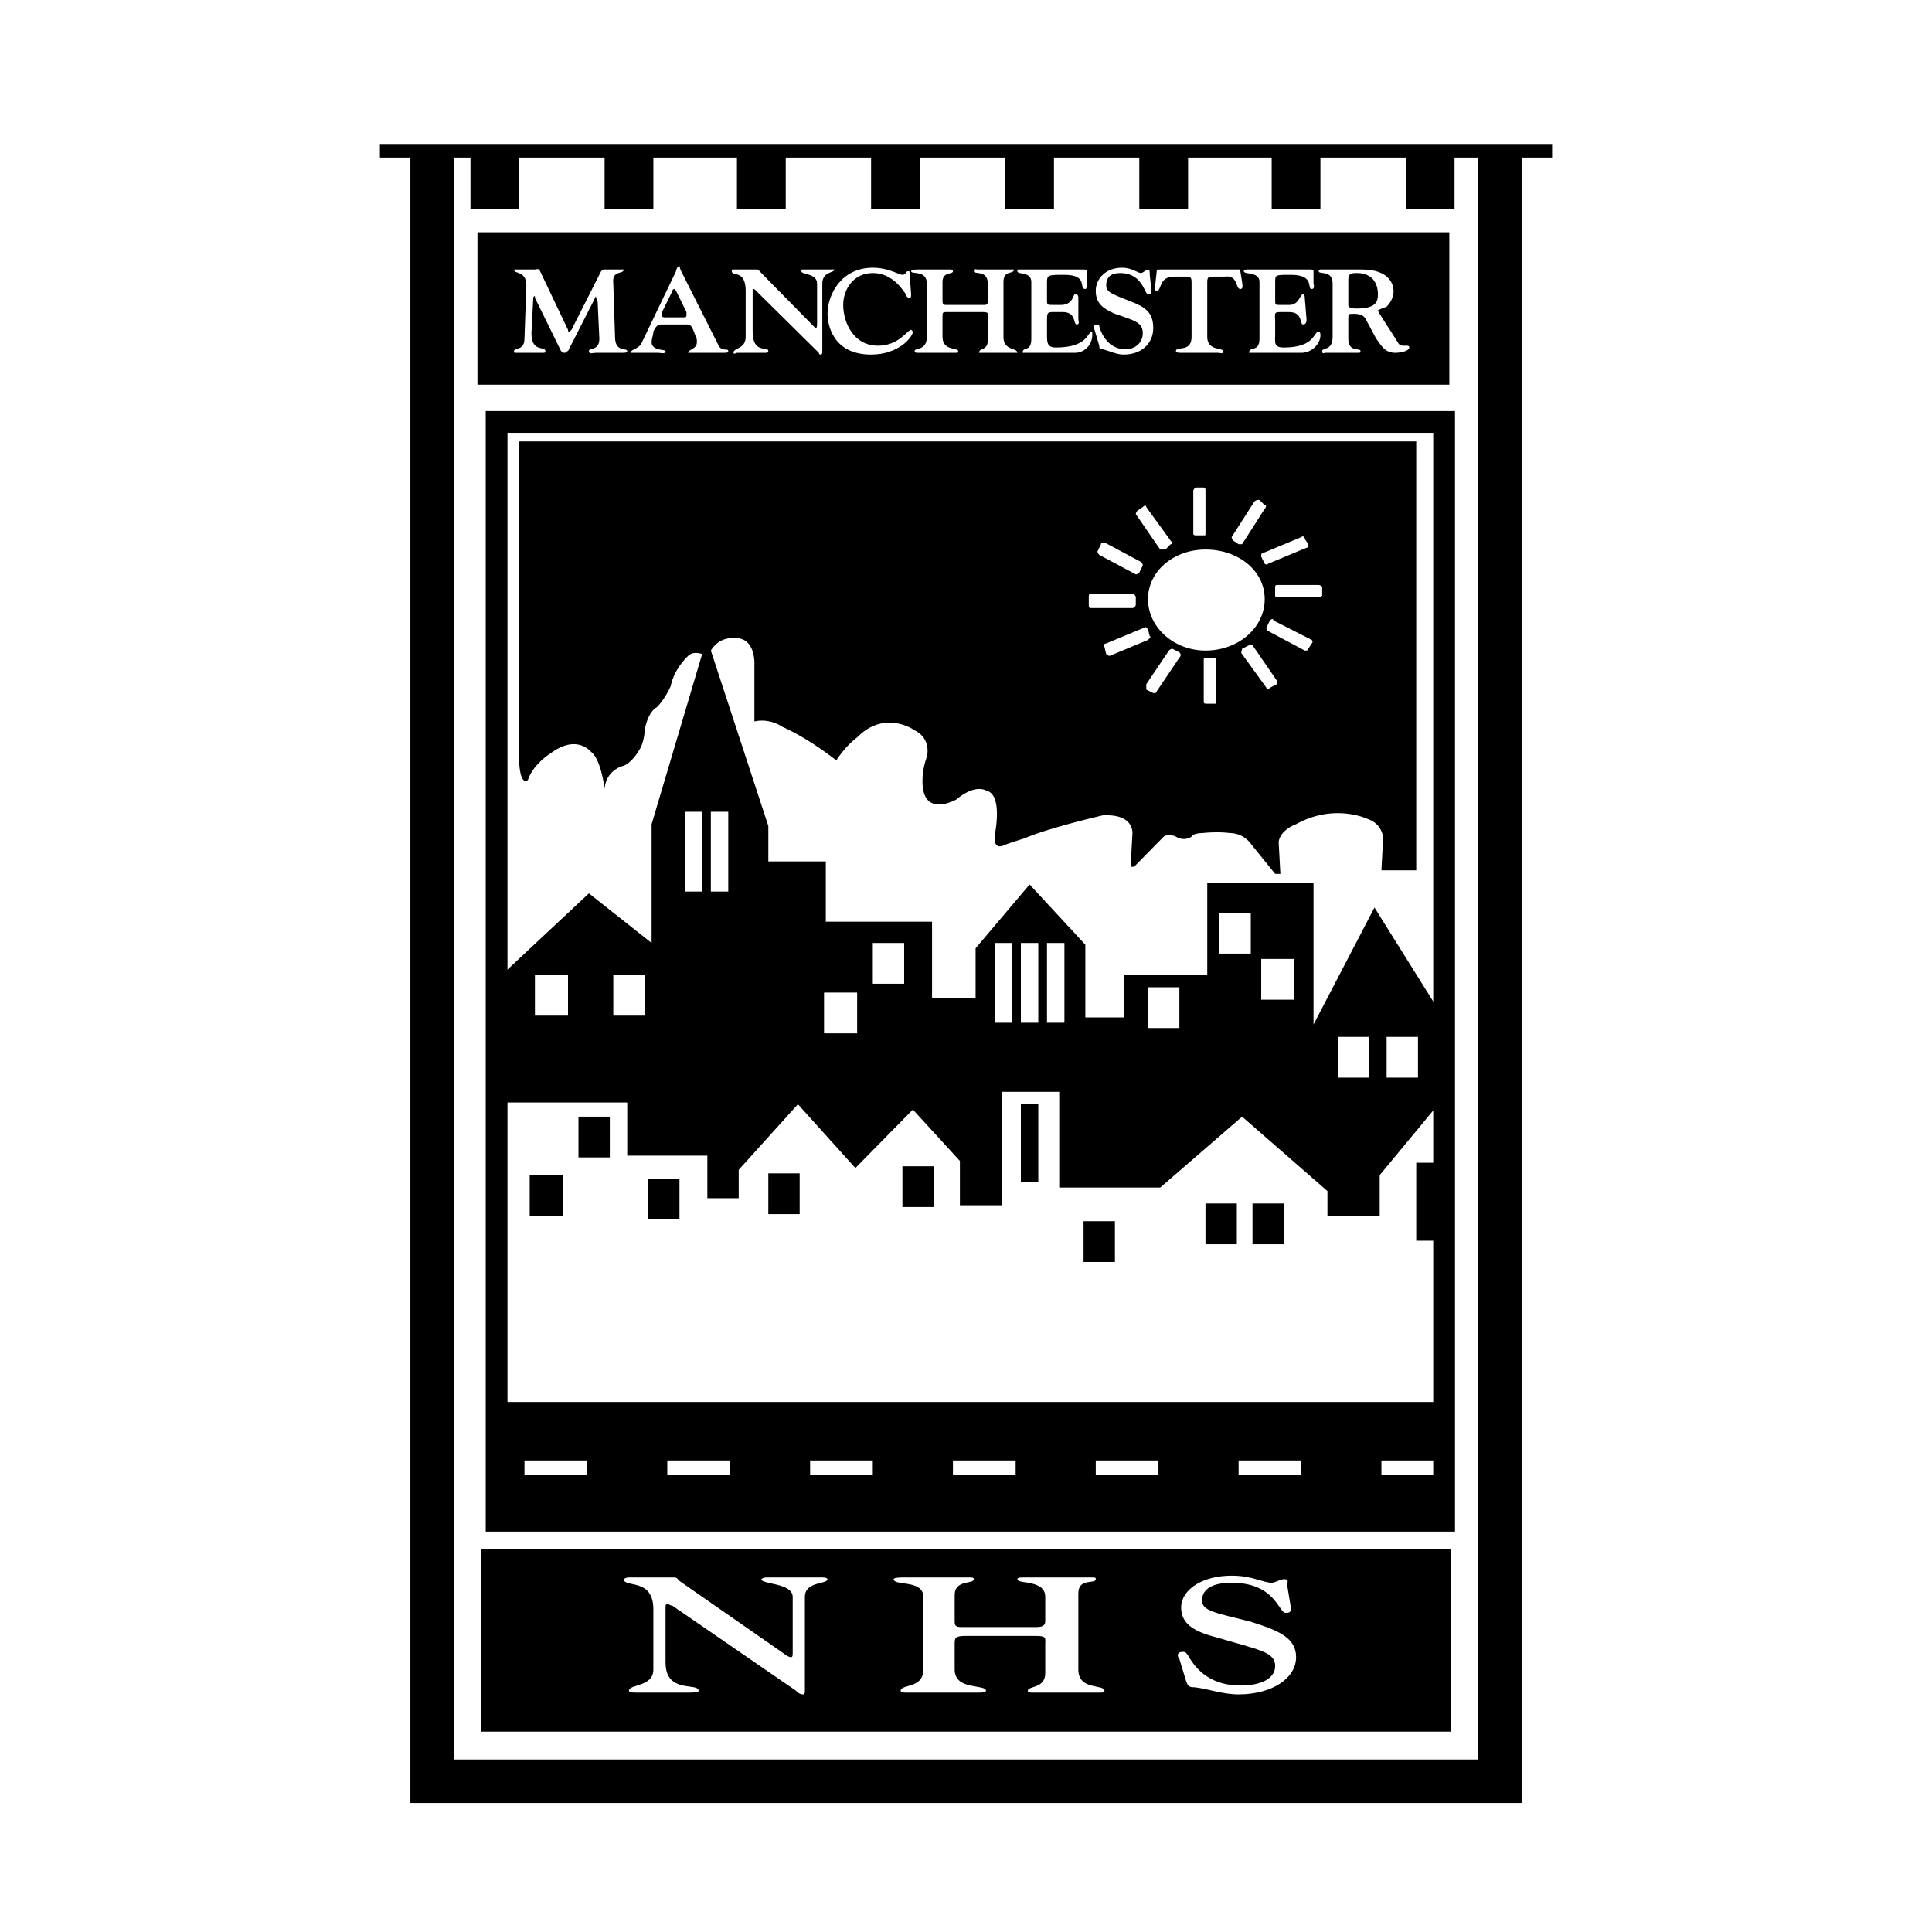
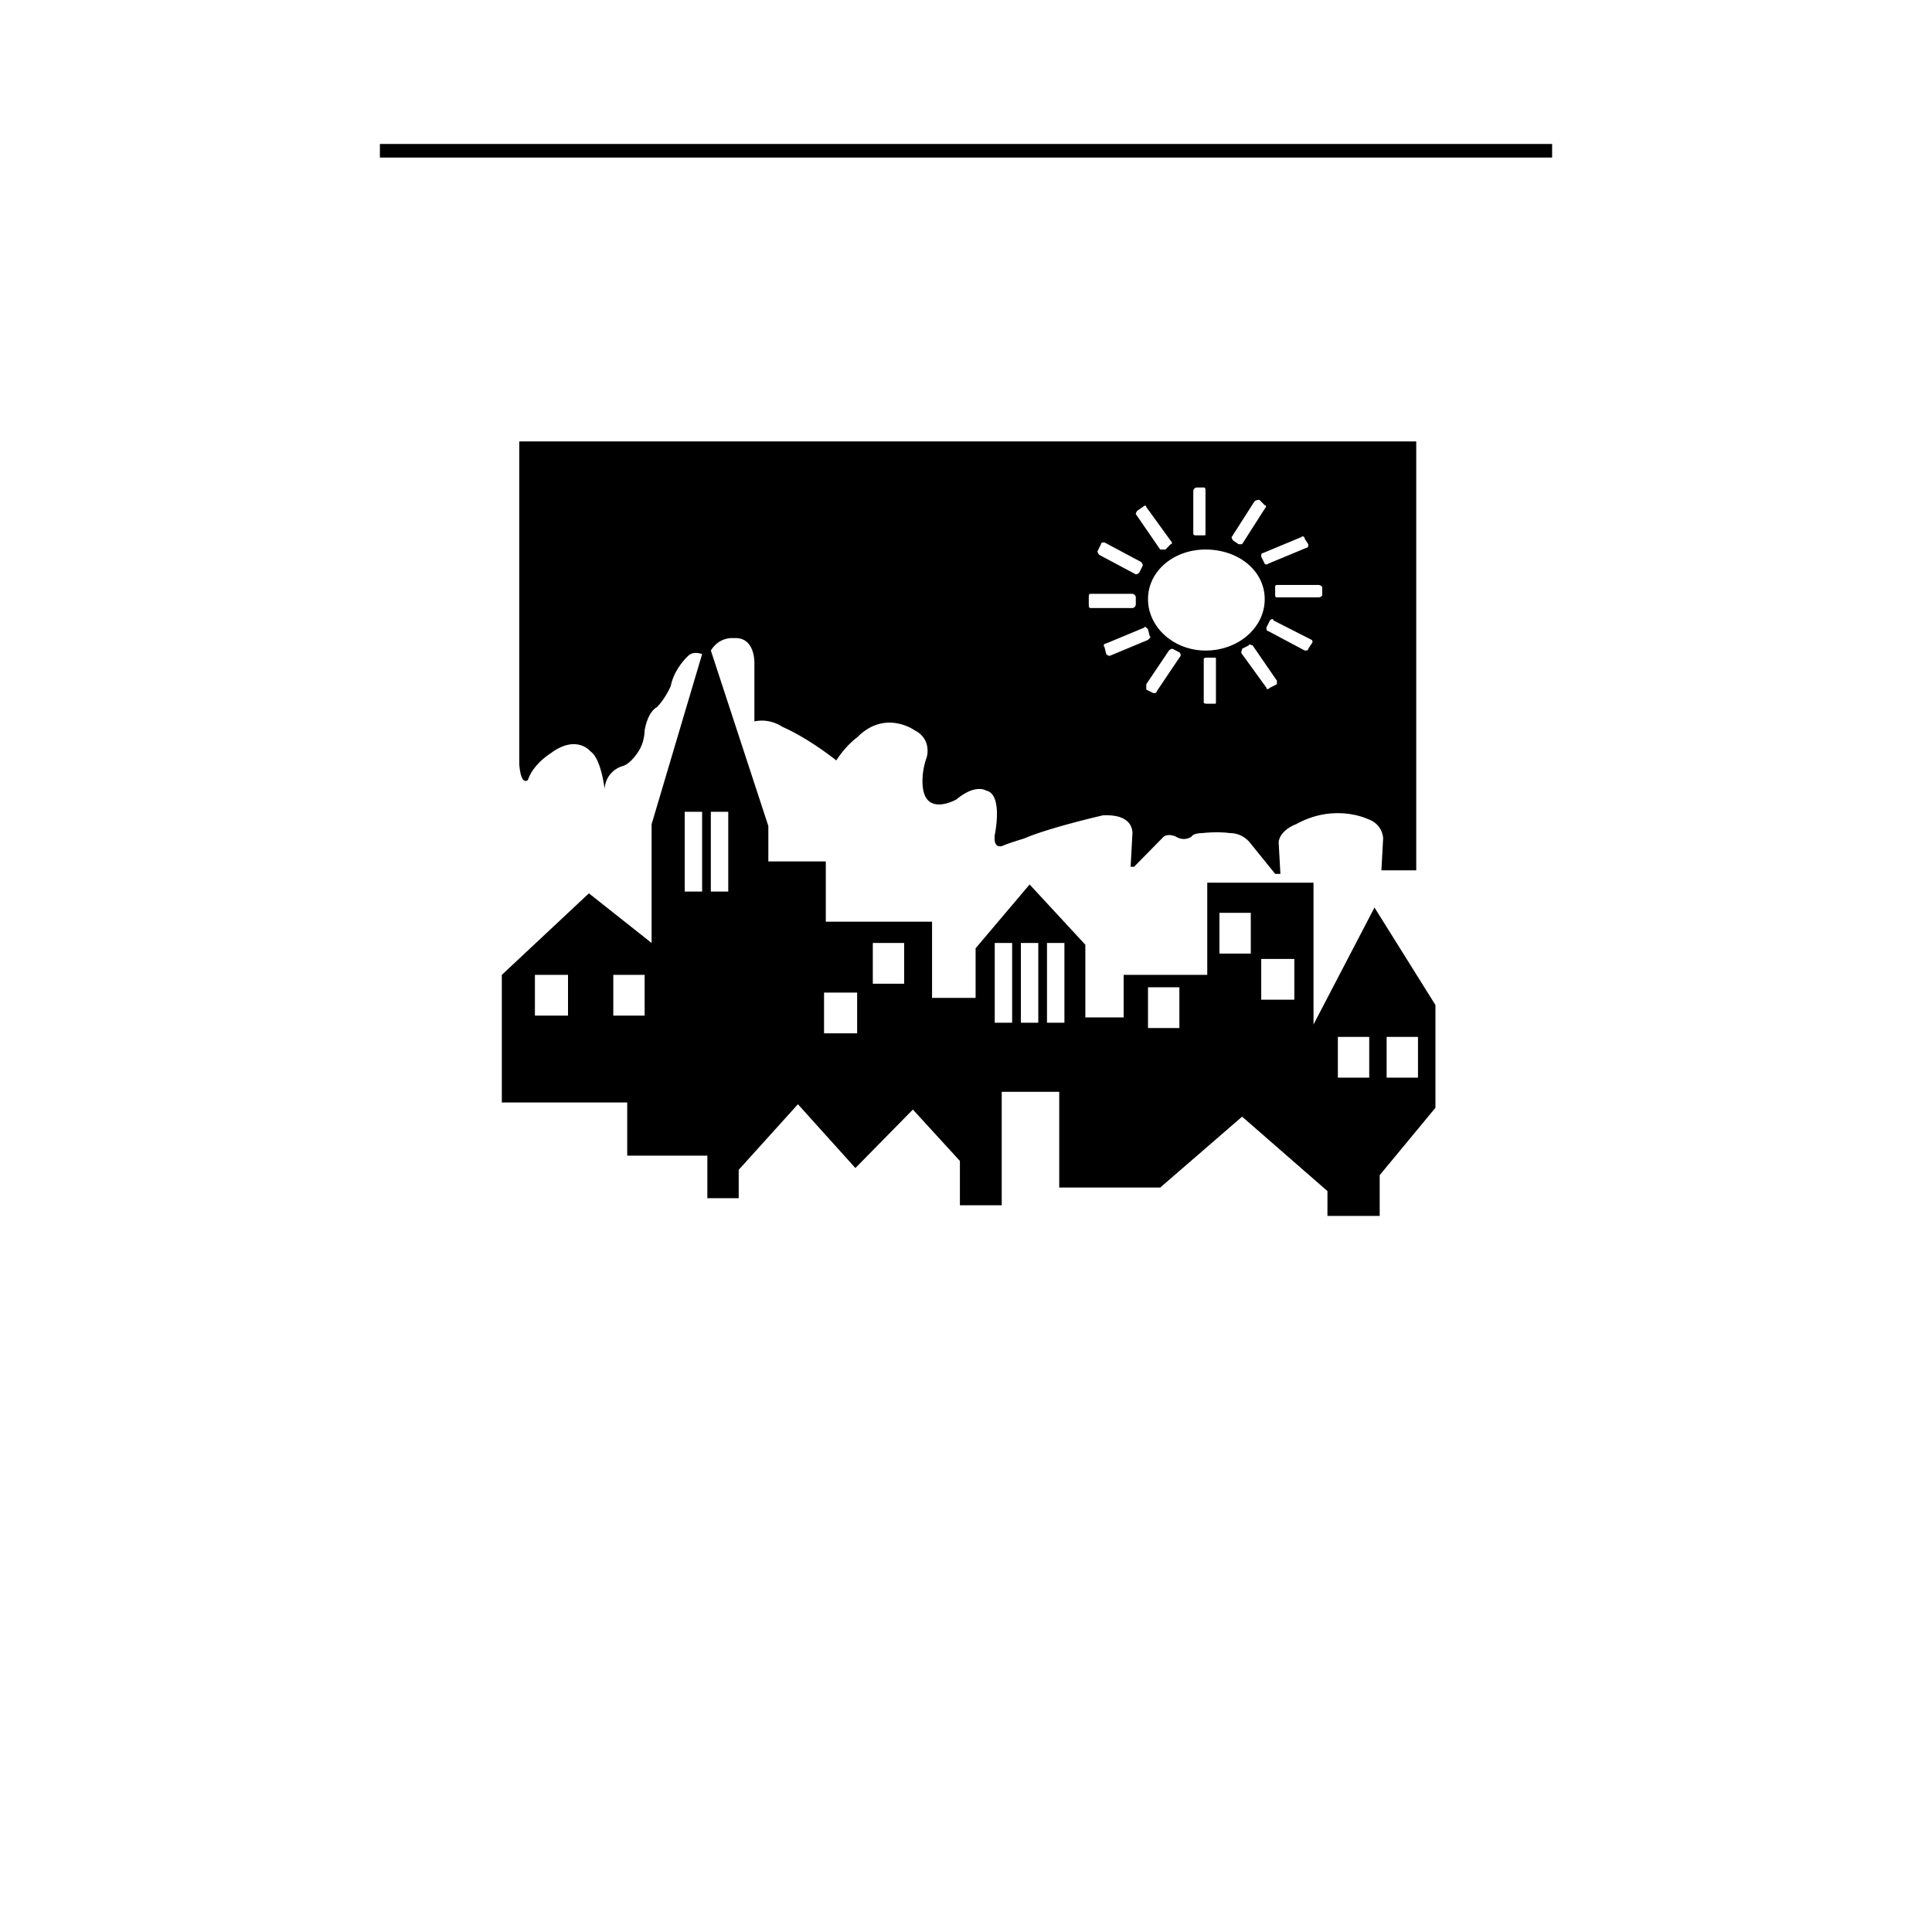
<svg xmlns="http://www.w3.org/2000/svg" width="2500" height="2500" viewBox="0 0 192.756 192.756">
  <path fill-rule="evenodd" clip-rule="evenodd" fill="#fff" d="M0 0h192.756v192.756H0V0z" />
-   <path fill-rule="evenodd" clip-rule="evenodd" d="M52.848 121.311h3.301v-4.069h-3.301v4.069zM57.713 115.475h3.128v-4.067h-3.128v4.067zM64.665 121.664h3.127v-4.066h-3.127v4.066zM76.655 121.133h3.127v-4.067h-3.127v4.067zM90.035 120.426h3.128v-4.067h-3.128v4.067zM108.107 125.906h3.129v-4.066h-3.129v4.066zM120.271 124.139h3.129v-4.067h-3.129v4.067zM124.963 124.139h3.129v-4.067h-3.129v4.067zM101.852 117.949h1.738v-7.779h-1.738v7.779zM141.299 123.785h1.738v-7.779h-1.738v7.779z" />
  <path d="M51.805 44.041h89.494v42.79h-3.475l.172-3.183s0-1.415-1.562-1.945c0 0-3.303-1.592-7.125.53 0 0-1.564.531-1.738 1.769l.174 3.183h-.521l-2.432-3.006s-.697-1.061-2.086-1.061c0 0-1.043-.177-2.781 0 0 0-.869 0-1.043.353 0 0-.693.531-1.562 0 0 0-.695-.353-1.217 0l-2.955 3.006h-.346l.174-3.183s.346-2.122-2.955-1.945c0 0-5.387 1.237-7.82 2.299 0 0-1.738.53-2.084.707 0 0-1.043.531-.869-1.061 0 0 .869-4.067-.869-4.42 0 0-1.043-.708-2.955.884 0 0-2.781 1.591-3.302-.884 0 0-.348-1.416.348-3.36 0 0 .521-1.768-1.216-2.652 0 0-2.955-2.123-5.735.707 0 0-1.042.707-2.085 2.299 0 0-2.607-2.122-5.387-3.359 0 0-1.216-.884-2.781-.531V66.32s.174-2.829-2.085-2.653c0 0-1.391-.176-2.259 1.238l5.735 17.505v3.536h5.734v6.012h10.6v7.603h4.345v-4.95l5.387-6.366 5.561 6.012v7.251h3.824v-4.244h8.34v-9.195h10.602v14.145l6.082-11.669 6.082 9.726v10.254l-5.562 6.719v4.068h-5.213v-2.477l-8.514-7.426-8.168 7.072h-10.078v-9.549h-5.736v11.316H95.77v-4.42l-4.692-5.127-5.735 5.834-5.734-6.365-5.908 6.543v2.83h-3.128v-4.244h-7.994v-5.305H50.067v-12.73l8.688-8.135 6.256 4.952V82.233l5.04-16.974s-.869-.354-1.39.176c0 0-1.391 1.238-1.738 3.006 0 0-.521 1.238-1.39 2.122 0 0-.869.354-1.216 2.299 0 0 0 1.06-.521 1.944 0 0-.695 1.238-1.564 1.591 0 0-1.738.354-1.912 2.298 0 0-.348-3.005-1.39-3.712 0 0-1.39-1.769-3.997.177 0 0-1.738 1.061-2.259 2.652 0 0-.694.708-.868-1.591v-32.18h-.001zm74.375 15.736c0-2.83-2.605-4.951-5.908-4.951-3.127 0-5.734 2.121-5.734 4.951 0 2.829 2.607 5.128 5.734 5.128 3.302 0 5.908-2.299 5.908-5.128zm-5.039 10.432c.174 0 .174 0 .174-.177V65.79c0-.177 0-.177-.174-.177h-.695c-.174 0-.348 0-.348.177v4.243c0 .177.174.177.348.177h.695v-.001zm-1.043-16.797c.174 0 .174 0 .174-.177v-4.243c0-.177 0-.354-.174-.354h-.695c-.172 0-.348.177-.348.354v4.243c0 .177.176.177.348.177h.695zm-6.778 6.189c0-.177-.174-.354-.346-.354h-4.172c-.174 0-.174.177-.174.354v.708c0 .177 0 .353.174.353h4.172c.172 0 .346-.176.346-.353v-.708zm18.596-1.061s-.176-.177-.348-.177h-4.172c-.174 0-.174.177-.174.177v.884s0 .177.174.177h4.172c.172 0 .348-.177.348-.177v-.884zm-5.736-2.299s.174.176.348 0l3.824-1.592c.174 0 .174-.176.174-.353l-.348-.531c0-.177-.174-.353-.348-.177l-3.824 1.592c-.174 0-.174.177-.174.354l.348.707zm-15.813 9.018a.536.536 0 0 0 .348.176l3.822-1.591c.174-.177.348-.354.174-.354l-.174-.708c-.174-.176-.348-.354-.348-.176l-3.822 1.591c-.174 0-.348.176-.174.354l.174.708zm15.987-2.653c0 .176 0 .354.174.354l3.65 1.945c.174 0 .348 0 .348-.177l.348-.53c.174-.177 0-.354 0-.354l-3.824-1.945c0-.177-.174-.177-.348 0l-.348.707zm-16.856-7.603s0 .177.174.354l3.648 1.945s.174 0 .348-.177l.348-.708s0-.176-.174-.353l-3.648-1.945c-.174 0-.348 0-.348.177l-.348.707zm3.996-4.067c-.174.177-.174.354-.174.354l2.434 3.537h.521l.521-.53c.174 0 .174-.177 0-.354l-2.434-3.359c0-.177-.174-.177-.348 0l-.52.352zm10.428 13.792c0 .177-.174.354 0 .531l2.432 3.359c0 .177.174.177.348 0l.695-.354v-.353l-2.434-3.537c-.172 0-.346-.176-.346 0l-.695.354zm-.348-10.432h.348l2.258-3.536c.174-.177.174-.354 0-.354l-.521-.531c-.174 0-.348 0-.521.177l-2.258 3.536s0 .177.174.354l.52.354zm-8.515 14.853c.174 0 .348 0 .348-.177l2.26-3.36c.174-.177.174-.354 0-.53l-.695-.354s-.174 0-.348.177l-2.26 3.359v.531l.695.354zm-61.69 32.181h3.301v-4.066h-3.301v4.066zm7.819 0h3.128v-4.066h-3.128v4.066zm21.027 1.768h3.302v-4.066h-3.302v4.066zm4.866-4.952h3.128V94.08h-3.128v4.066zm27.456 4.42h3.129V98.5h-3.129v4.066zm7.125-7.425h3.129v-4.067h-3.129v4.067zm4.17 4.597h3.303v-4.067h-3.303v4.067zm7.647 7.78h3.129v-4.066h-3.129v4.066zm4.865 0h3.129v-4.066h-3.129v4.066zm-39.098-5.481h1.736V94.08h-1.736v7.957zm2.606 0h1.738V94.08h-1.738v7.957zM68.313 88.952h1.738v-7.957h-1.738v7.957zm2.607 0h1.738v-7.957H70.92v7.957zm33.539 13.085h1.738V94.08h-1.738v7.957z" fill-rule="evenodd" clip-rule="evenodd" />
-   <path fill="none" stroke="#000" stroke-width="2.171" stroke-miterlimit="2.613" d="M49.546 151.723h94.534V42.095H49.546v109.628z" />
-   <path d="M49.546 139.877h94.534v11.846H49.546v-11.846zm2.78 7.248h6.256v-1.414h-6.256v1.414zm14.25 0h6.256v-1.414h-6.256v1.414zm14.249 0h6.255v-1.414h-6.255v1.414zm14.25 0h6.257v-1.414h-6.257v1.414zm14.249 0h6.256v-1.414h-6.256v1.414zm14.25 0h6.256v-1.414h-6.256v1.414zm14.25 0h6.256v-1.414h-6.256v1.414z" fill-rule="evenodd" clip-rule="evenodd" />
-   <path fill="none" stroke="#000" stroke-width="4.342" stroke-miterlimit="2.613" d="M43.116 15.396v162.319h106.525V15.042" />
  <path fill="none" stroke="#000" stroke-width="1.357" stroke-miterlimit="2.613" d="M37.903 15.042h116.951" />
-   <path fill-rule="evenodd" clip-rule="evenodd" d="M46.939 20.877h4.866v-5.658h-4.866v5.658zM60.32 20.877h4.866v-5.658H60.32v5.658zM73.526 20.877h4.867v-5.658h-4.867v5.658zM86.908 20.877h4.865v-5.658h-4.865v5.658zM100.287 20.877h4.867v-5.658h-4.867v5.658zM113.668 20.877h4.867v-5.658h-4.867v5.658zM126.875 20.877h4.865v-5.658h-4.865v5.658zM140.256 20.877h4.865v-5.658h-4.865v5.658zM47.635 38.382H144.6V23.176H47.635v15.206zm5.386-5.127c0 1.944 1.391 1.237 1.391 1.768 0 .177 0 .177-.348.177h-2.607c-.173 0-.173 0-.173-.177 0-.354 1.042 0 1.042-1.237l.174-4.951c.173-1.945-1.217-1.415-1.217-1.945h2.085c.173 0 .347-.177.521.177l2.78 5.835c0 .177 0 .177.174.177l.174-.177 2.954-5.835c.174-.177.174-.177.348-.177h1.912c0 .53-1.216 0-1.043 1.415l.173 5.305c0 1.591 1.217 1.061 1.217 1.415 0 .177-.174.177-.695.177H59.45c-.347 0-.695.177-.695-.177s1.042 0 1.042-1.237l-.173-3.714c-.174-.354-.174-.53-.174-.53l-.347.707-2.433 4.774c-.174 0-.174.177-.348.177s-.347-.177-.347-.177l-2.606-5.305v-.176c-.174 0-.174.176-.174.354l-.174 3.357zm13.033-.884c-.348 0-.521 0-.869.707 0 .354-.174.708-.174 1.061 0 .884 1.39.708 1.39.884 0 .354-.521.177-.695.177h-2.779c0-.354.695-.354 1.042-.884l3.476-7.25c0-.177.174-.53.348-.53 0 0 0 .177.173.53l3.649 7.25c.348.884 1.043.354 1.043.708 0 .177-.174.177-.521.177h-3.475c0-.354.868-.354.868-1.061 0-.177 0-.53-.174-.707-.348-1.061-.521-1.061-.869-1.061h-2.433v-.001zm2.086-.707c.173 0 .347 0 .347-.177v-.354l-1.042-2.122-.174-.177s-.174 0-.174.177l-1.043 2.122v.354c0 .177.174.177.348.177h1.738zm6.256-2.653c0-2.122-1.39-1.415-1.39-1.945 0-.177 0-.177.174-.177h2.085c.522 0 .347 0 .522.177L81 32.371l.347.353c.174 0 .174-.177.174-.53v-3.89c0-1.061-1.564-.884-1.564-1.238 0-.177 0-.177.174-.177H83.259c0 .354-1.217.177-1.217 1.415v6.719c0 .177 0 .354-.174.354s-.174-.177-.174-.177l-6.256-6.188c-.174-.177-.174-.177-.347-.177V33.078c0 2.299 1.564 1.415 1.564 1.945 0 .177-.174.177-.348.177H73.527s-.347.177-.347 0c0-.53 1.216-.354 1.216-1.591v-4.598zm16.508.354c0 .177 0 .354-.174.354-.173 0-.347-.176-.347-.354-.695-1.061-1.738-2.122-3.302-2.122-1.911 0-2.954 1.591-2.954 3.182 0 1.769 1.042 4.067 3.475 4.067 2.086 0 2.955-1.592 3.302-1.592l.174.177c0 .531-1.39 2.299-4.17 2.299-3.824 0-4.345-3.005-4.345-4.067 0-1.944 1.39-4.597 4.518-4.597 1.564 0 2.607.707 2.955.707.348 0 .348-.354.521-.354h.173l.174 2.3zm9.211 4.243c0 1.415 1.389 1.061 1.389 1.591H97.682c0-.53.869-.177.869-1.238v-2.298c0-.354.174-.531-.521-.531h-3.476c-.521 0-.521 0-.521.531v1.945c0 1.415 1.564 1.061 1.564 1.415 0 .177 0 .177-.348.177h-3.648c-.174 0-.348 0-.348-.177 0-.354 1.216 0 1.216-1.415v-5.305c0-1.415-1.564-.884-1.564-1.238 0-.177.521-.177.696-.177h3.128c.174 0 .348 0 .348.177 0 .354-1.043 0-1.043 1.061v1.769c0 .353 0 .53.348.53h3.824c.348 0 .348-.177.348-.53v-1.592c0-1.415-1.391-.884-1.391-1.238s.174-.177.348-.177H101.159c0 .53-1.041 0-1.041 1.238v5.482h-.003zm4.344-3.712c0 .53 0 .53.695.53h.695c1.215 0 1.215-1.061 1.389-1.061s.348 0 .348.354v2.122c0 .177.174.531-.174.531s0-1.238-1.391-1.238h-1.041c-.521 0-.521.176-.521.884v1.415c0 .707 0 1.238.869 1.238 3.301 0 3.127-1.592 3.648-1.592v.354c0 .884-.695 1.768-1.738 1.768H102.027c0-.707.867 0 .867-1.414v-5.659c0-1.061-1.391-.708-1.391-1.061 0-.177 0-.177.174-.177h6.43c.174 0 .348 0 .348.177v1.238s0 .531-.174.531c-.695 0 .348-1.415-2.084-1.415-1.564 0-1.738 0-1.738.708v1.767zm4.691 2.828s-.174-.353.174-.353c.174 0 .348 0 .348.176.348 1.238 1.217 2.299 2.607 2.299 1.041 0 1.736-.708 1.736-1.591 0-1.062-.695-1.238-2.779-1.946-1.217-.53-1.912-1.061-1.912-2.298 0-1.238 1.043-2.299 2.607-2.299 1.043 0 1.562.531 1.91.531.174 0 .521-.354.695-.354s.174.177.174.53l.174 1.592c0 .354 0 .354-.348.354s-.521-2.122-2.779-2.122c-.869 0-1.391.354-1.391 1.238 0 .707.695.884 2.434 1.591 1.389.531 2.258 1.061 2.258 2.652s-1.217 2.652-2.953 2.652c-.695 0-1.391-.354-2.086-.53-.348 0-.348-.177-.348-.354l-.521-1.768zm9.731-4.597c0-.53-.172-.53-.693-.53h-1.043c-1.564 0-1.217 1.415-1.738 1.415-.174 0-.174-.177-.174-.354l.174-1.591c0-.177 0-.177.348-.177h7.82c.174 0 .174 0 .174.177l.174 1.061c0 .177.172.708-.174.708-.521 0-.174-1.415-1.564-1.238h-1.043c-.521 0-.695 0-.695.53v5.481c0 1.415 1.564 1.061 1.564 1.415s-.174.177-.521.177H117.842c-.174 0-.521 0-.521-.177 0-.53 1.562.177 1.562-1.415v-5.482h-.002zm8.342 1.769c0 .53 0 .53.521.53h.869c1.043 0 1.043-1.061 1.391-1.061 0 0 .174 0 .174.354l.174 2.122c0 .177 0 .531-.348.531s0-1.238-1.391-1.238h-.869c-.695 0-.521.176-.521.884v1.415c0 .707-.174 1.238.869 1.238 3.129 0 2.955-1.592 3.477-1.592 0 0 .172 0 .172.354 0 .884-.867 1.768-1.91 1.768h-5.213c0-.707 1.041 0 1.041-1.414v-5.659c0-1.061-1.564-.708-1.564-1.061 0-.177.176-.177.35-.177h6.256c.174 0 .348 0 .348.177v1.238s.174.531-.174.531c-.521 0 .348-1.415-2.086-1.415-1.564 0-1.564 0-1.564.708v1.767h-.002zm5.734-1.592c0-1.415-1.389-.884-1.389-1.238 0-.177.172-.177.172-.177h4.171c2.779 0 3.127 1.592 3.127 2.122 0 .707-.348 1.237-.695 1.591-.52.177-.867.354-.867.354 0 .176 1.215 1.944 2.084 3.359.174.177.348.177.521.177h.348s.174 0 .174.177c0 .354-.869.53-1.391.53-1.043 0-1.389-.707-1.91-1.414l-1.043-1.945c-.174-.354-.521-.531-1.217-.531-.521 0-.521 0-.521.531v1.945c0 1.414 1.217.884 1.217 1.237 0 .177 0 .177-.348.177H132.261c-.172 0-.346.177-.346-.177s1.041 0 1.041-1.415v-5.303h.001zm1.564 2.121c0 .354.521.354.869.354 1.912 0 2.086-.708 2.086-1.415 0-1.238-.695-2.122-2.086-2.122-.521 0-.869 0-.869.707v2.476zM47.982 172.764h96.792v-18.211H47.982v18.211zm17.204-12.202c0-3.182-2.954-2.121-2.954-3.006 0 0 .174-.176.521-.176H66.924c.695 0 .521 0 .869.354l10.426 7.25c.174.176.521.354.695.354s.174-.178.174-.531v-5.48c0-1.416-3.128-1.238-3.128-1.77 0 0 .174-.176.521-.176h5.56c.521 0 .521.176.521.176 0 .531-2.259.178-2.259 1.77v9.193c0 .354 0 .531-.174.531-.348 0-.521-.178-.695-.354l-12.338-8.488c-.174 0-.348-.176-.521-.176s-.174.176-.174.354v5.48c0 3.184 3.302 1.945 3.302 2.83 0 .176-.695.176-1.042.176h-5.214c-.174 0-.695 0-.695-.176 0-.707 2.433-.354 2.433-2.123v-6.012h.001zm42.4 6.012c0 2.123 2.607 1.416 2.607 2.123 0 .176-.174.176-.521.176h-6.604c-.348 0-.521 0-.521-.176 0-.531 1.738-.178 1.738-1.768v-2.83c0-.707.174-.885-1.043-.885h-6.777c-1.217 0-1.217.178-1.217.885v2.475c0 2.123 3.129 1.416 3.129 2.123 0 0 0 .176-.695.176H90.383c-.174 0-.522 0-.522-.176 0-.707 2.26-.178 2.26-2.123v-7.248c0-1.77-2.954-1.061-2.954-1.77 0-.176.694-.176 1.216-.176h6.256c.347 0 .521 0 .521.176 0 .531-1.912 0-1.912 1.592v2.477c0 .529 0 .707.695.707h7.473c.869 0 .869-.354.869-.707v-2.299c0-1.77-2.781-1.238-2.781-1.77 0-.176.348-.176.695-.176h6.604c.521 0 .521 0 .521.176 0 .531-1.738-.176-1.738 1.416v7.602zm10.08-1.06c-.174-.176-.348-.707.346-.707.35 0 .35.178.523.354.867 1.592 2.432 3.006 5.213 3.006 2.084 0 3.475-.707 3.475-1.945 0-1.414-1.564-1.59-5.734-2.828-2.086-.531-3.648-1.238-3.648-3.006s2.084-3.184 5.039-3.184c2.084 0 3.127.707 3.996.707.348 0 .869-.354 1.217-.354.521 0 .348.178.348.709l.348 2.121c0 .354 0 .531-.521.531-.695 0-1.043-3.008-5.387-3.008-1.738 0-2.955.531-2.955 1.77 0 1.061 1.391 1.238 4.867 2.121 2.779.885 4.518 1.592 4.518 3.537 0 2.121-2.434 3.713-5.734 3.713-1.564 0-2.955-.531-4.344-.707-.695 0-.695-.178-.869-.531l-.698-2.299z" />
</svg>